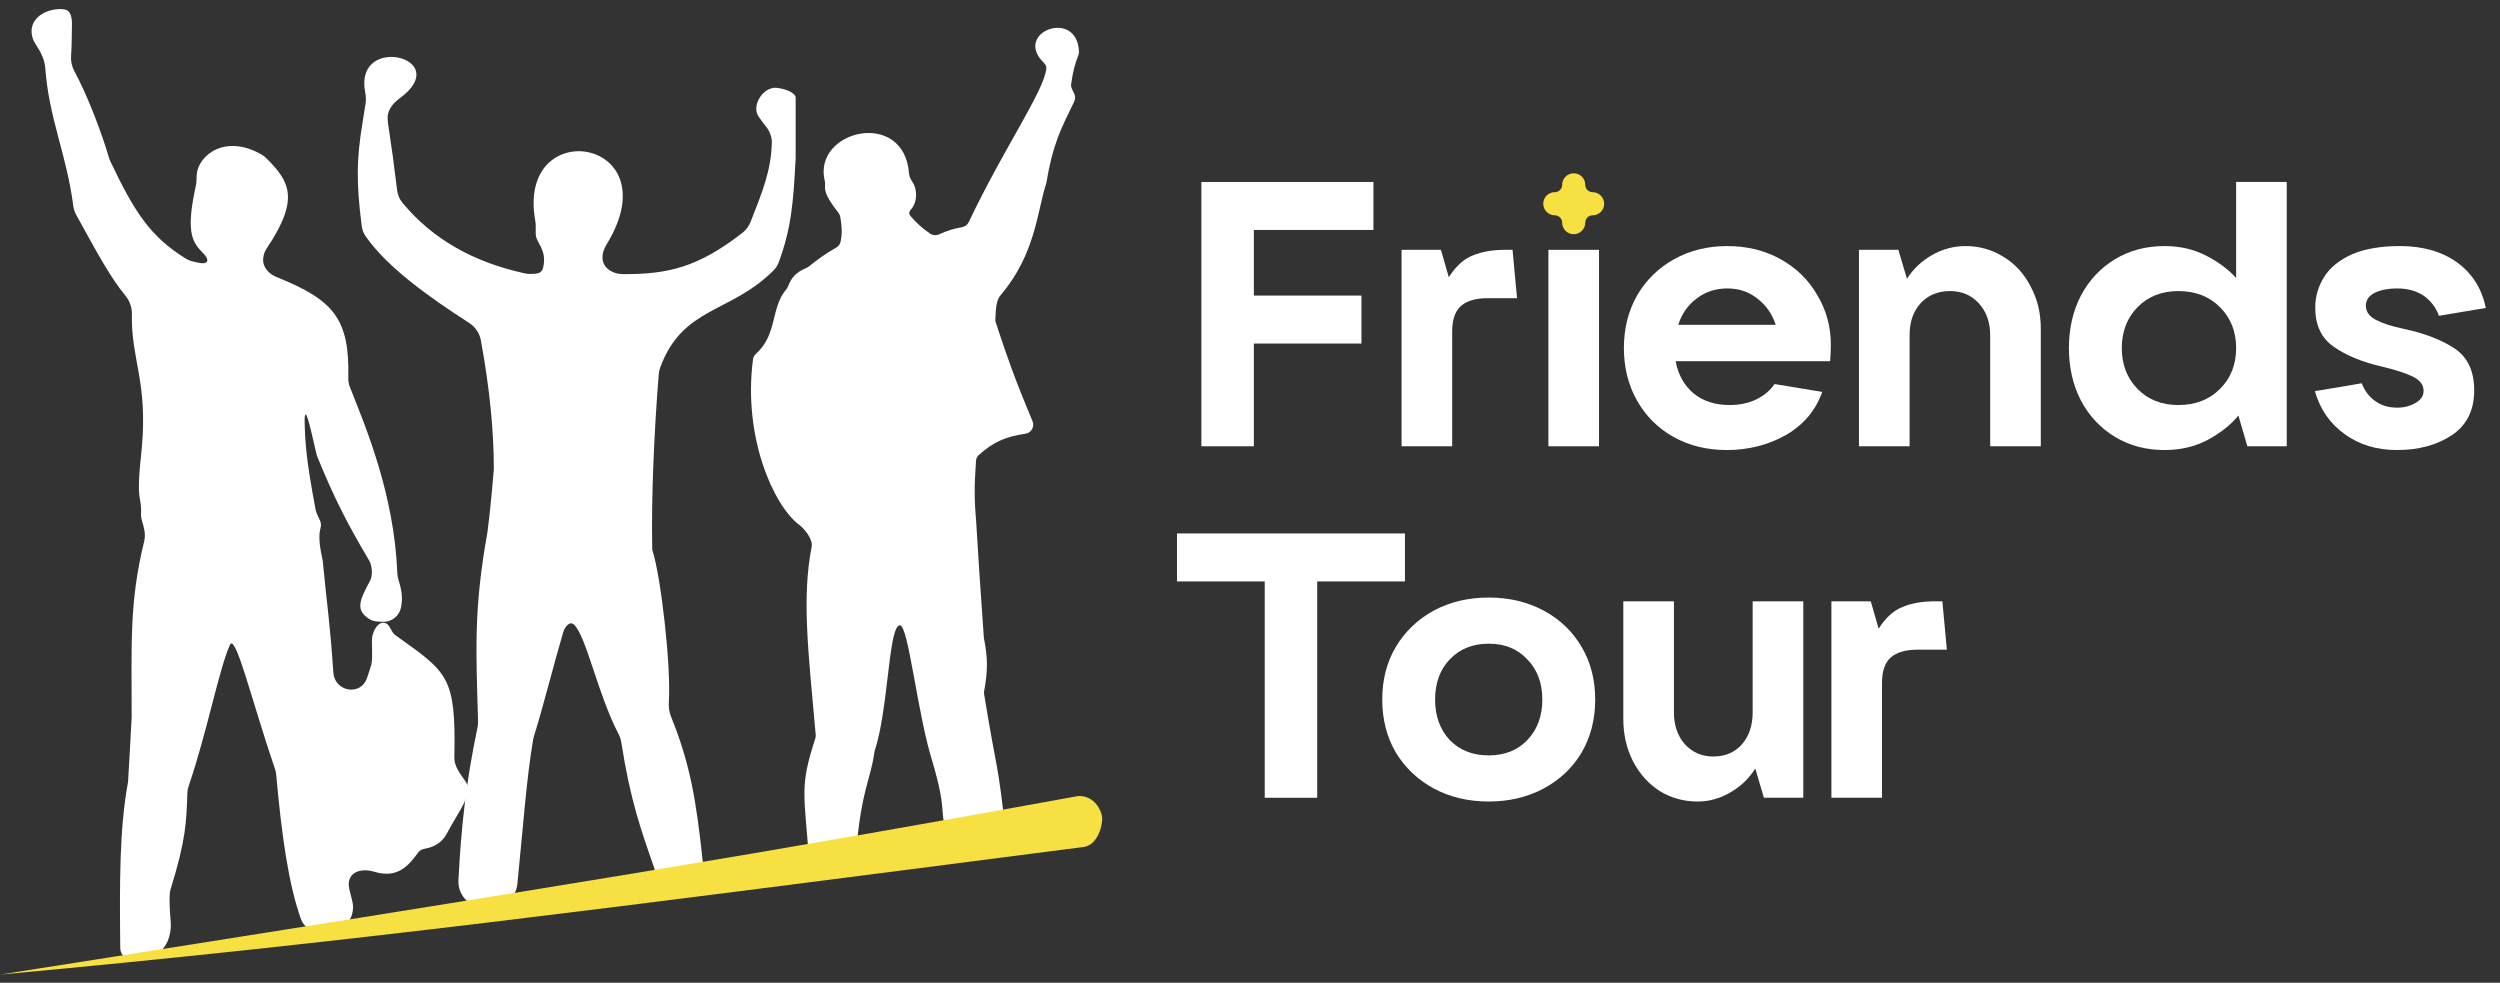
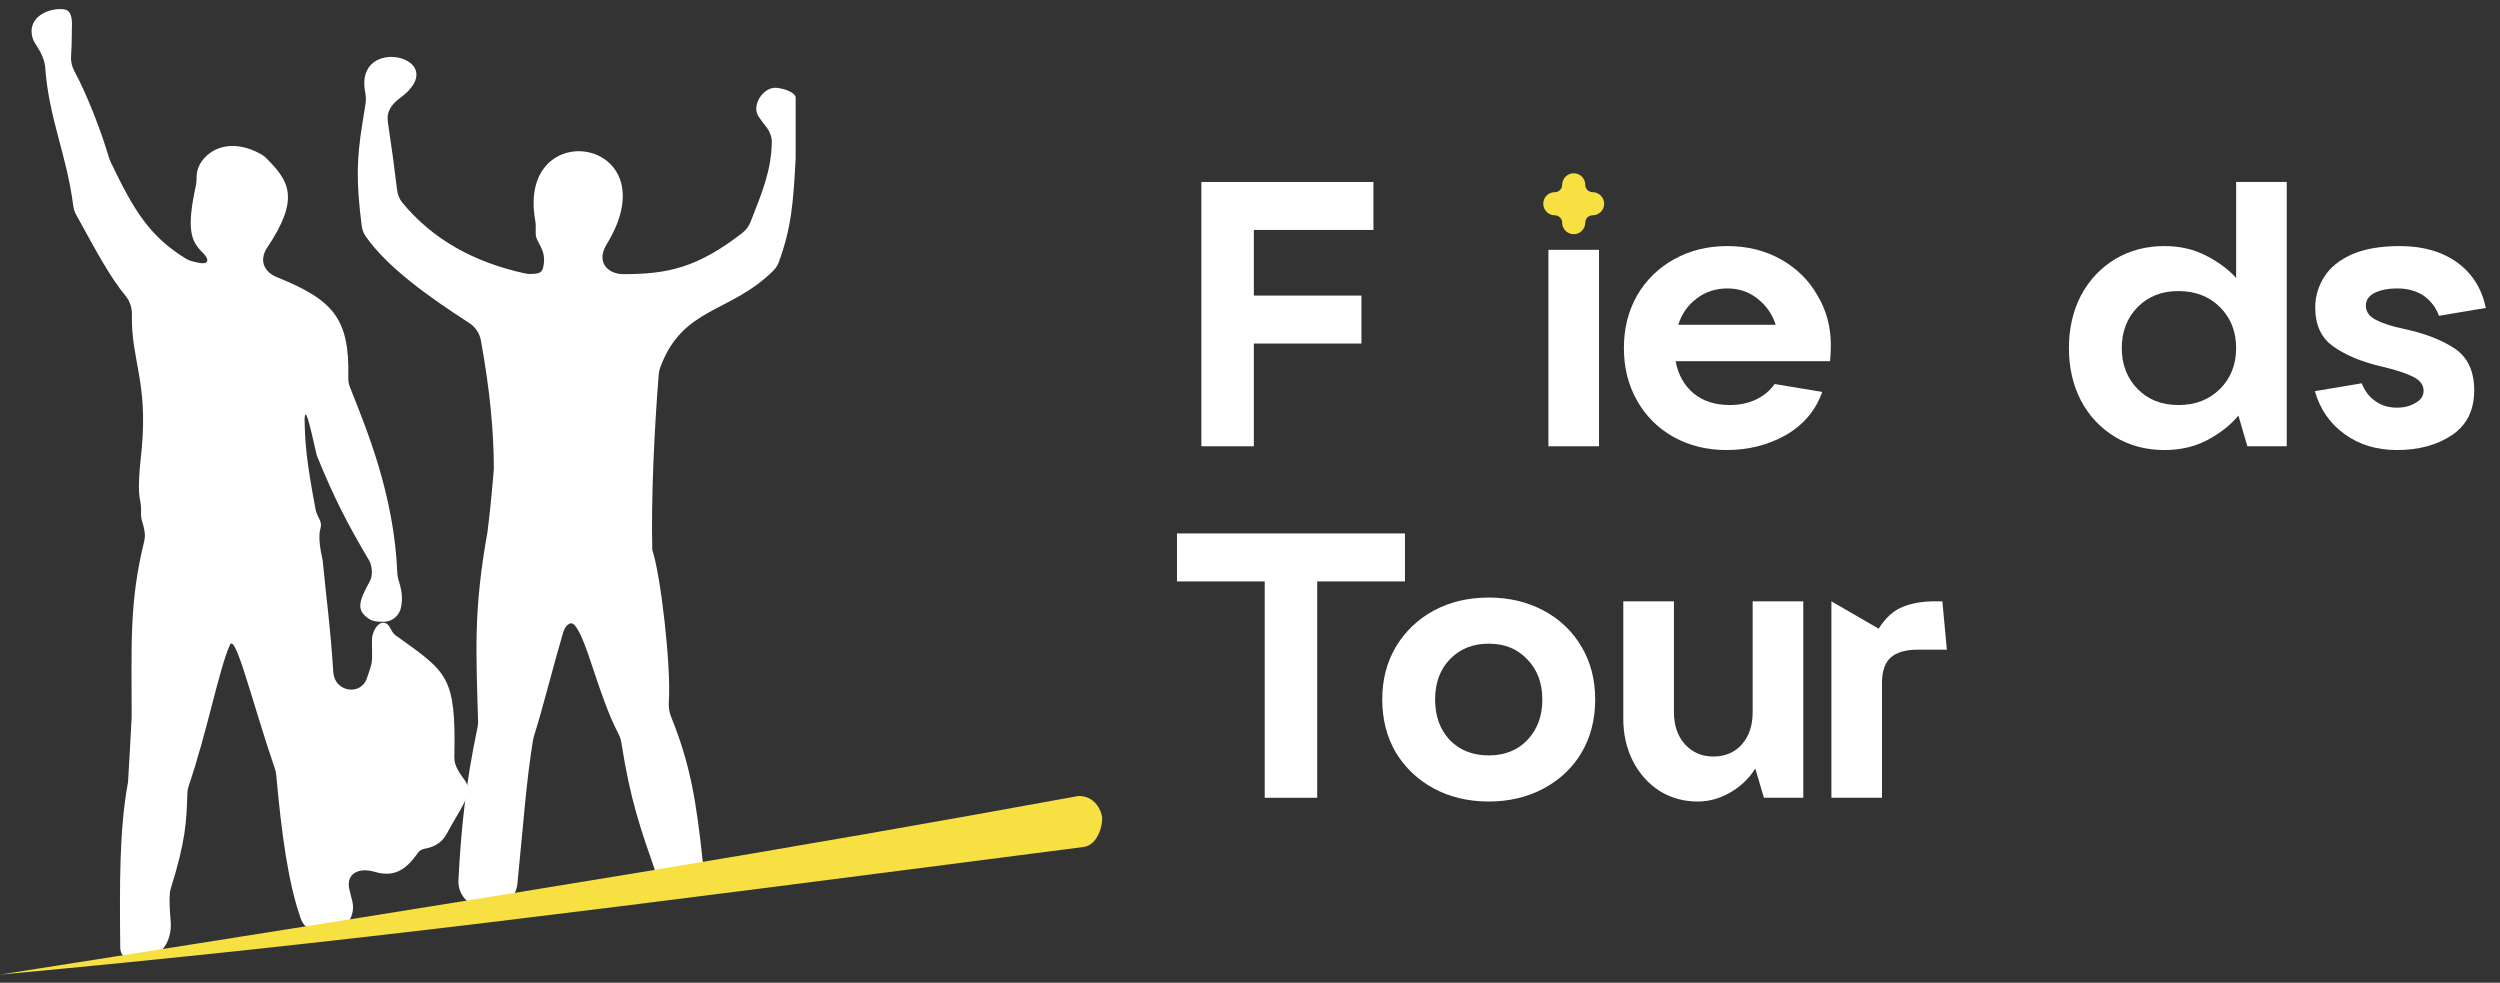
<svg xmlns="http://www.w3.org/2000/svg" width="145" height="57" viewBox="0 0 145 57" fill="none">
  <rect x="0" y="0" width="145" height="57" fill="#333333" stroke="none" />
-   <path d="M106.221 46.27V34.876H108.504L108.961 36.463C109.367 35.825 109.831 35.405 110.352 35.202C110.874 34.984 111.505 34.876 112.244 34.876H112.657L112.918 37.681H111.222C110.526 37.681 110.005 37.833 109.657 38.138C109.323 38.442 109.156 38.935 109.156 39.616V46.27H106.221Z" fill="white" />
+   <path d="M106.221 46.27V34.876L108.961 36.463C109.367 35.825 109.831 35.405 110.352 35.202C110.874 34.984 111.505 34.876 112.244 34.876H112.657L112.918 37.681H111.222C110.526 37.681 110.005 37.833 109.657 38.138C109.323 38.442 109.156 38.935 109.156 39.616V46.27H106.221Z" fill="white" />
  <path d="M98.458 46.488C97.66 46.488 96.928 46.285 96.261 45.879C95.609 45.459 95.094 44.886 94.718 44.161C94.341 43.422 94.152 42.603 94.152 41.704V34.876H97.088V41.312C97.088 42.066 97.298 42.682 97.718 43.161C98.153 43.639 98.704 43.878 99.371 43.878C100.052 43.878 100.603 43.646 101.024 43.182C101.444 42.704 101.654 42.081 101.654 41.312V34.876H104.59V46.27H102.307L101.807 44.574C101.444 45.154 100.958 45.618 100.35 45.966C99.755 46.314 99.125 46.488 98.458 46.488Z" fill="white" />
  <path d="M86.346 46.488C85.157 46.488 84.091 46.234 83.149 45.727C82.221 45.219 81.489 44.523 80.953 43.639C80.431 42.74 80.17 41.718 80.17 40.573C80.17 39.428 80.431 38.413 80.953 37.529C81.489 36.63 82.221 35.927 83.149 35.419C84.091 34.912 85.157 34.658 86.346 34.658C87.534 34.658 88.6 34.912 89.542 35.419C90.484 35.927 91.217 36.63 91.739 37.529C92.26 38.413 92.521 39.428 92.521 40.573C92.521 41.718 92.26 42.74 91.739 43.639C91.217 44.523 90.484 45.219 89.542 45.727C88.6 46.234 87.534 46.488 86.346 46.488ZM86.346 43.813C87.273 43.813 88.02 43.516 88.585 42.922C89.165 42.313 89.455 41.53 89.455 40.573C89.455 39.616 89.165 38.841 88.585 38.246C88.02 37.638 87.273 37.333 86.346 37.333C85.418 37.333 84.664 37.638 84.084 38.246C83.519 38.841 83.236 39.616 83.236 40.573C83.236 41.53 83.519 42.313 84.084 42.922C84.664 43.516 85.418 43.813 86.346 43.813Z" fill="white" />
  <path d="M76.398 46.27H73.354V33.723H68.265V30.94H81.487V33.723H76.398V46.27Z" fill="white" />
  <path d="M139.198 14.272C140.532 14.272 141.641 14.591 142.525 15.229C143.395 15.867 143.946 16.744 144.178 17.86L141.46 18.317C141.286 17.838 140.996 17.454 140.59 17.164C140.17 16.874 139.648 16.729 139.024 16.729C138.532 16.729 138.111 16.809 137.763 16.969C137.401 17.143 137.22 17.396 137.22 17.73C137.22 18.078 137.415 18.353 137.807 18.556C138.198 18.759 138.742 18.933 139.438 19.078C140.655 19.339 141.641 19.723 142.395 20.23C143.134 20.738 143.504 21.542 143.504 22.644C143.504 23.789 143.076 24.652 142.221 25.232C141.351 25.812 140.286 26.102 139.024 26.102C137.85 26.102 136.843 25.797 136.002 25.188C135.147 24.579 134.567 23.746 134.262 22.688L136.98 22.231C137.154 22.68 137.423 23.028 137.785 23.275C138.133 23.521 138.546 23.644 139.024 23.644C139.445 23.644 139.807 23.55 140.112 23.362C140.416 23.188 140.568 22.956 140.568 22.666C140.568 22.318 140.358 22.043 139.938 21.84C139.517 21.637 138.908 21.441 138.111 21.252C136.995 20.991 136.082 20.615 135.371 20.122C134.646 19.629 134.284 18.868 134.284 17.838C134.284 17.201 134.458 16.606 134.806 16.055C135.139 15.519 135.676 15.084 136.415 14.751C137.154 14.432 138.082 14.272 139.198 14.272Z" fill="white" />
  <path d="M125.542 26.102C124.47 26.102 123.513 25.848 122.672 25.34C121.831 24.833 121.172 24.13 120.693 23.231C120.229 22.332 119.997 21.318 119.997 20.187C119.997 19.056 120.229 18.041 120.693 17.143C121.172 16.244 121.831 15.541 122.672 15.033C123.513 14.526 124.47 14.272 125.542 14.272C126.427 14.272 127.224 14.453 127.934 14.816C128.645 15.178 129.232 15.613 129.696 16.12V10.554H132.631V25.884H130.348L129.826 24.101C129.391 24.637 128.797 25.109 128.043 25.515C127.304 25.906 126.47 26.102 125.542 26.102ZM126.347 23.492C127.333 23.492 128.137 23.18 128.761 22.557C129.384 21.934 129.696 21.144 129.696 20.187C129.696 19.23 129.384 18.44 128.761 17.817C128.137 17.193 127.333 16.882 126.347 16.882C125.376 16.882 124.586 17.193 123.977 17.817C123.368 18.44 123.063 19.23 123.063 20.187C123.063 21.144 123.368 21.934 123.977 22.557C124.586 23.18 125.376 23.492 126.347 23.492Z" fill="white" />
-   <path d="M107.82 25.884V14.49H110.103L110.603 16.164C110.98 15.584 111.466 15.127 112.06 14.794C112.669 14.446 113.314 14.272 113.996 14.272C114.807 14.272 115.547 14.482 116.214 14.903C116.881 15.309 117.402 15.881 117.779 16.621C118.171 17.346 118.366 18.157 118.366 19.056V25.884H115.431V19.448C115.431 18.694 115.213 18.078 114.778 17.599C114.344 17.121 113.785 16.882 113.104 16.882C112.394 16.882 111.821 17.121 111.386 17.599C110.966 18.063 110.756 18.679 110.756 19.448V25.884H107.82Z" fill="white" />
  <path d="M106.189 20.013C106.189 20.288 106.175 20.6 106.146 20.948H97.186C97.332 21.731 97.679 22.354 98.23 22.818C98.781 23.267 99.477 23.492 100.318 23.492C100.898 23.492 101.412 23.384 101.862 23.166C102.311 22.949 102.666 22.651 102.927 22.274L105.689 22.731C105.312 23.804 104.609 24.637 103.58 25.232C102.55 25.812 101.405 26.102 100.144 26.102C98.999 26.102 97.969 25.848 97.056 25.34C96.157 24.833 95.454 24.13 94.947 23.231C94.439 22.332 94.186 21.318 94.186 20.187C94.186 19.056 94.439 18.041 94.947 17.143C95.469 16.244 96.186 15.541 97.1 15.033C98.013 14.526 99.042 14.272 100.187 14.272C101.333 14.272 102.362 14.526 103.275 15.033C104.189 15.541 104.899 16.236 105.406 17.121C105.928 17.991 106.189 18.955 106.189 20.013ZM100.187 16.729C99.506 16.729 98.912 16.925 98.404 17.317C97.897 17.693 97.542 18.201 97.339 18.839H102.993C102.79 18.215 102.434 17.708 101.927 17.317C101.434 16.925 100.854 16.729 100.187 16.729Z" fill="white" />
  <path d="M92.743 25.884H89.808V14.49H92.743V25.884Z" fill="white" />
-   <path d="M81.291 25.884V14.49H83.574L84.031 16.077C84.437 15.439 84.9 15.019 85.422 14.816C85.944 14.598 86.575 14.49 87.314 14.49H87.727L87.988 17.295H86.292C85.596 17.295 85.074 17.447 84.727 17.751C84.393 18.056 84.226 18.549 84.226 19.23V25.884H81.291Z" fill="white" />
  <path d="M72.723 25.884H69.679V10.554H79.66V13.337H72.723V17.143H78.964V19.926H72.723V25.884Z" fill="white" />
  <path d="M92.371 11.146C92.137 11.146 91.946 10.956 91.946 10.721C91.946 10.348 91.644 10.05 91.275 10.05C90.907 10.05 90.605 10.352 90.605 10.721C90.605 10.956 90.414 11.146 90.179 11.146C89.806 11.146 89.509 11.448 89.509 11.817C89.509 12.185 89.811 12.488 90.179 12.488C90.414 12.488 90.605 12.678 90.605 12.913C90.605 13.286 90.907 13.584 91.275 13.584C91.644 13.584 91.946 13.281 91.946 12.913C91.946 12.678 92.137 12.488 92.371 12.488C92.745 12.488 93.042 12.185 93.042 11.817C93.042 11.448 92.74 11.146 92.371 11.146Z" fill="#F7E041" />
-   <path d="M57.079 40.267C57.871 45.117 57.845 43.858 58.366 48.636C58.396 48.912 58.2 49.163 57.924 49.2L55.667 49.504C55.42 49.537 55.183 49.386 55.111 49.147C54.332 46.572 55.029 47.476 54.101 44.24C53.198 41.413 52.698 36.249 52.189 36.265C52.151 36.266 52.118 36.291 52.09 36.315C51.531 36.796 51.493 41.243 50.739 43.522C50.728 43.554 50.721 43.586 50.716 43.62C50.481 45.333 49.9 45.887 49.623 49.891C49.604 50.161 49.382 50.374 49.111 50.39C48.446 50.431 47.913 50.522 47.328 50.444C47.109 50.414 46.954 50.223 46.937 50.002C46.639 45.952 46.373 45.647 47.287 42.832C47.309 42.766 47.317 42.694 47.311 42.624C46.89 37.847 46.49 34.719 47.077 31.713C47.16 31.291 46.681 30.686 46.338 30.428C44.88 29.33 43.082 25.363 43.674 20.843C43.691 20.713 43.762 20.595 43.86 20.507C45.097 19.391 44.686 17.868 45.602 16.784C45.644 16.734 45.679 16.678 45.703 16.618C45.914 16.092 46.131 15.816 46.773 15.54C46.818 15.521 46.861 15.496 46.9 15.465C47.483 14.999 47.866 14.723 48.504 14.359C48.634 14.284 48.728 14.157 48.757 14.009C48.83 13.62 48.859 13.302 48.733 12.57C48.719 12.488 48.683 12.411 48.632 12.345C47.994 11.524 47.817 11.142 47.853 10.752C47.861 10.669 47.857 10.581 47.837 10.5C47.112 7.549 52.457 6.266 52.725 10.081C52.738 10.266 52.846 10.439 52.947 10.595C53.196 10.984 53.239 11.721 52.811 12.18C52.766 12.229 52.736 12.292 52.736 12.359C52.736 12.414 52.755 12.468 52.792 12.511C53.179 12.96 53.474 13.224 53.96 13.557C54.106 13.657 54.294 13.669 54.456 13.596C54.935 13.383 55.289 13.261 55.784 13.18C55.959 13.151 56.112 13.041 56.188 12.881C58.228 8.576 60.57 5.265 60.688 3.969C60.699 3.841 60.629 3.725 60.537 3.636C58.731 1.874 62.486 0.449 62.581 3.001C62.584 3.065 62.571 3.131 62.548 3.191C62.351 3.703 62.238 4.098 62.125 4.88C62.096 5.08 62.225 5.258 62.309 5.441C62.335 5.499 62.349 5.563 62.356 5.638C62.365 5.722 62.345 5.807 62.308 5.883C61.538 7.465 61.064 8.354 60.693 10.585C60.688 10.611 60.682 10.638 60.673 10.664C60.155 12.256 60.064 14.735 58.036 17.119C57.825 17.375 57.757 17.703 57.73 18.531C57.727 18.59 57.736 18.65 57.755 18.707C58.418 20.721 58.87 22.007 59.887 24.434C60.02 24.751 59.812 25.107 59.472 25.157C58.386 25.32 57.663 25.584 56.768 26.392C56.673 26.478 56.617 26.599 56.608 26.726C56.495 28.331 56.517 29.112 56.622 30.327C56.753 32.493 56.842 33.873 57.064 36.997C57.305 38.209 57.291 38.902 57.08 40.09C57.069 40.147 57.069 40.21 57.079 40.267Z" fill="white" />
  <path d="M38.921 41.569C40.054 44.362 40.39 46.509 40.763 50.001C40.846 50.78 40.273 51.476 39.493 51.547C38.846 51.605 38.243 51.212 38.031 50.599C37.169 48.114 36.566 46.452 36.038 43.073C36.01 42.891 35.95 42.716 35.865 42.553C34.666 40.242 34.024 36.972 33.306 36.239C33.062 35.989 32.767 36.334 32.667 36.669C32.152 38.398 31.459 41.163 30.971 42.69C30.948 42.762 30.931 42.835 30.918 42.909C30.527 45.272 30.373 47.626 30.007 51.269C29.932 52.013 29.33 52.587 28.587 52.663C28.519 52.67 28.452 52.677 28.385 52.685C27.413 52.79 26.539 52.03 26.589 51.053C26.743 48.07 27.015 45.411 27.694 42.204C27.72 42.083 27.731 41.958 27.728 41.834C27.609 37.704 27.467 35.356 28.273 30.858C28.414 29.72 28.495 28.958 28.643 27.215C28.643 25.052 28.41 22.568 27.89 19.737C27.814 19.322 27.565 18.959 27.21 18.73C24.888 17.232 22.459 15.508 21.203 13.697C21.079 13.518 21.006 13.308 20.978 13.091C20.652 10.535 20.686 9.204 21.021 7.147L21.203 6.002C21.239 5.779 21.219 5.55 21.177 5.328C20.533 1.918 26.424 3.342 23.165 5.715C22.77 6.003 22.447 6.423 22.483 6.91C22.489 6.983 22.496 7.061 22.505 7.147C22.731 8.655 22.858 9.565 23.029 11.007C23.062 11.284 23.166 11.549 23.344 11.764C25.086 13.868 27.449 15.202 30.44 15.856C30.524 15.874 30.609 15.885 30.694 15.887C31.334 15.9 31.443 15.782 31.51 15.478C31.736 14.461 31.072 14.08 31.072 13.565V13.098C31.072 12.997 31.06 12.89 31.043 12.79C29.942 6.574 38.976 7.985 35.188 14.166C35.041 14.405 34.934 14.682 34.945 14.963C34.945 14.97 34.945 14.976 34.946 14.983C34.973 15.559 35.549 15.898 36.126 15.9C38.746 15.908 40.467 15.515 43.059 13.507C43.272 13.342 43.434 13.12 43.533 12.87C44.242 11.07 44.721 9.89 44.766 8.285C44.776 7.941 44.644 7.612 44.43 7.343C44.249 7.114 44.099 6.914 43.985 6.737C43.572 6.1 44.285 5.018 45.04 5.094C45.581 5.148 46.148 5.393 46.148 5.663C46.148 6.708 46.148 7.412 46.148 8.86V9.171C46.013 11.725 45.908 13.186 45.175 15.194C45.107 15.382 44.999 15.555 44.857 15.695C42.326 18.205 39.592 17.768 38.286 21.333C38.243 21.452 38.217 21.578 38.207 21.705C37.952 24.885 37.762 28.861 37.831 31.887C38.329 33.377 38.927 38.633 38.794 40.679C38.775 40.982 38.806 41.288 38.921 41.569Z" fill="white" />
  <path d="M20.261 51.575C20.312 51.799 20.369 52.028 20.429 52.255C20.648 53.096 20.084 53.957 19.219 54.045L18.787 54.089C18.2 54.148 17.635 53.828 17.441 53.271C16.722 51.215 16.34 48.469 16.02 44.934C16.01 44.824 15.987 44.714 15.951 44.609C14.552 40.505 13.626 36.547 13.314 37.453C12.696 38.853 11.998 42.509 10.944 45.582C10.898 45.714 10.872 45.851 10.868 45.99C10.812 47.701 10.776 48.734 9.901 51.552C9.878 51.628 9.86 51.707 9.852 51.786C9.809 52.26 9.851 52.863 9.9 53.453C9.973 54.35 9.55 55.348 8.657 55.458C8.24 55.51 7.817 55.55 7.498 55.557C7.156 55.565 6.977 55.297 6.974 54.955C6.938 51.271 6.92 48.078 7.426 45.359C7.513 43.887 7.561 43.062 7.636 41.595C7.644 37.462 7.478 34.984 8.366 31.381C8.459 31.001 8.36 30.61 8.242 30.236C8.188 30.064 8.171 29.9 8.181 29.715C8.193 29.466 8.167 29.217 8.118 28.973C8.012 28.446 8.041 27.662 8.225 25.973C8.576 22.11 7.588 20.817 7.651 18.233C7.66 17.835 7.521 17.446 7.267 17.139C6.406 16.099 5.628 14.661 4.411 12.442C4.326 12.285 4.272 12.114 4.249 11.937C3.862 8.928 2.832 6.895 2.618 3.861C2.56 3.448 2.443 3.147 2.024 2.489C1.977 2.414 1.934 2.334 1.906 2.25C1.496 0.971 2.885 0.42 3.723 0.543C4.143 0.605 4.187 1.1 4.171 1.524C4.155 1.963 4.173 2.557 4.122 3.24C4.099 3.543 4.164 3.848 4.308 4.115C5.074 5.53 5.895 7.687 6.323 9.153C6.345 9.226 6.371 9.297 6.404 9.365C7.787 12.268 8.698 13.717 10.78 15.002C10.879 15.063 10.988 15.111 11.1 15.142C11.564 15.269 11.839 15.308 11.955 15.221C12.154 15.071 11.881 14.78 11.706 14.603C11.072 13.965 10.812 13.27 11.362 10.758C11.404 10.563 11.396 10.361 11.406 10.163C11.465 9.039 13.036 7.729 15.183 8.97C15.269 9.019 15.349 9.082 15.419 9.151C16.794 10.505 17.406 11.513 15.489 14.376C15.375 14.546 15.291 14.739 15.271 14.943C15.268 14.968 15.266 14.992 15.264 15.015C15.225 15.492 15.587 15.884 16.031 16.064C19.315 17.391 20.284 18.443 20.201 21.904C20.196 22.093 20.227 22.283 20.297 22.458C21.241 24.84 22.863 28.677 23.045 33.249C23.051 33.39 23.078 33.53 23.121 33.665C23.32 34.286 23.358 34.728 23.259 35.229C23.169 35.678 22.79 36.029 22.333 36.06C22.173 36.07 22.009 36.065 21.817 36.042C21.666 36.023 21.518 35.972 21.39 35.887C20.649 35.393 20.81 34.879 21.433 33.744C21.533 33.56 21.571 33.391 21.569 33.182C21.566 32.967 21.529 32.712 21.42 32.526C20.098 30.286 19.398 28.909 18.418 26.527C18.389 26.457 18.366 26.383 18.349 26.31C17.934 24.489 17.709 23.533 17.666 24.316C17.692 25.713 17.766 26.692 18.306 29.563C18.35 29.798 18.485 30.004 18.574 30.226C18.624 30.353 18.628 30.478 18.59 30.636C18.566 30.735 18.54 30.835 18.533 30.937C18.504 31.353 18.547 31.733 18.718 32.525C18.964 35.114 19.131 36.001 19.334 39.008C19.409 40.115 20.904 40.39 21.278 39.344C21.385 39.044 21.471 38.781 21.532 38.56C21.64 38.167 21.536 37.33 21.589 36.926C21.663 36.572 21.887 36.106 22.249 36.118C22.558 36.127 22.631 36.485 22.818 36.732C22.866 36.797 22.942 36.855 23.053 36.926C25.961 39.017 26.452 39.22 26.352 43.924C26.341 44.44 26.681 44.87 26.979 45.291C27.495 46.019 26.688 46.888 25.895 48.384C25.658 48.831 25.214 49.116 24.716 49.209C24.619 49.227 24.537 49.248 24.469 49.275C24.35 49.321 24.267 49.424 24.193 49.528C23.55 50.425 22.881 50.912 21.719 50.564C20.824 50.296 20.05 50.665 20.261 51.575Z" fill="white" />
  <path d="M0 56.526C20.376 54.643 34.497 52.78 62.859 49.124C63.712 48.995 63.967 47.781 63.923 47.396C63.879 47.011 63.506 46.154 62.551 46.167C44.936 49.38 32.378 51.447 0 56.526Z" fill="#F7E041" />
</svg>